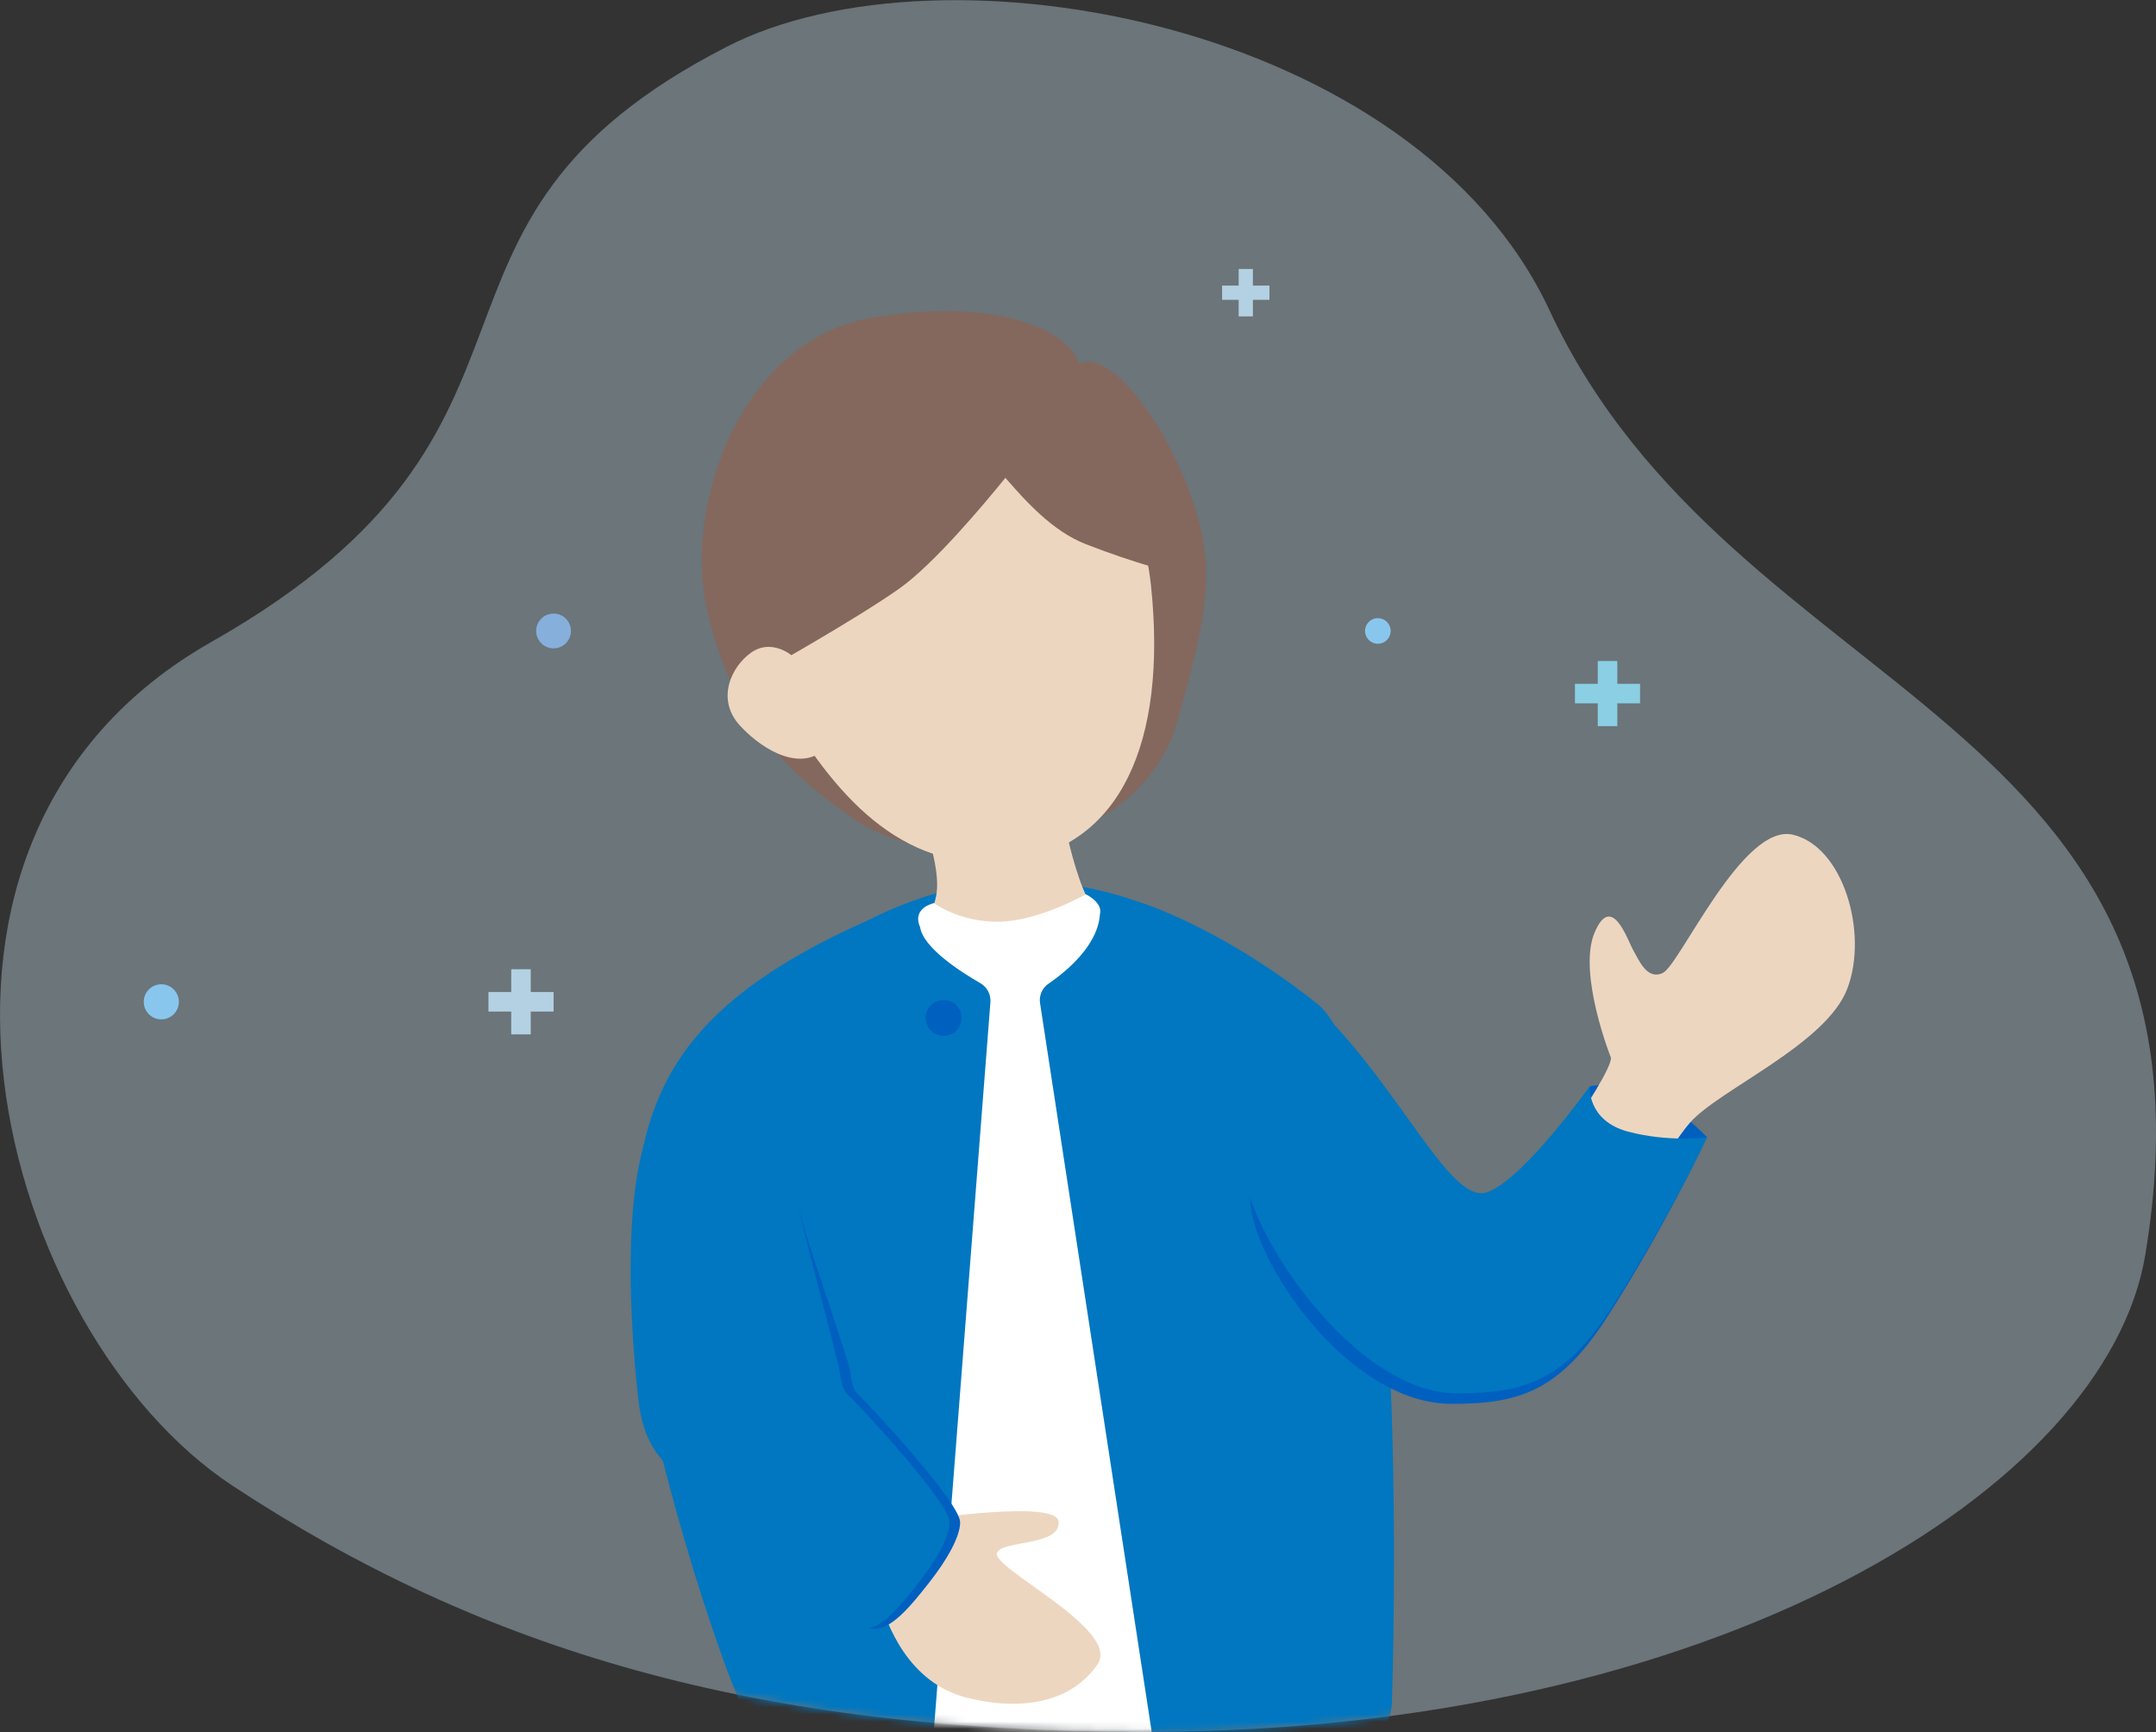
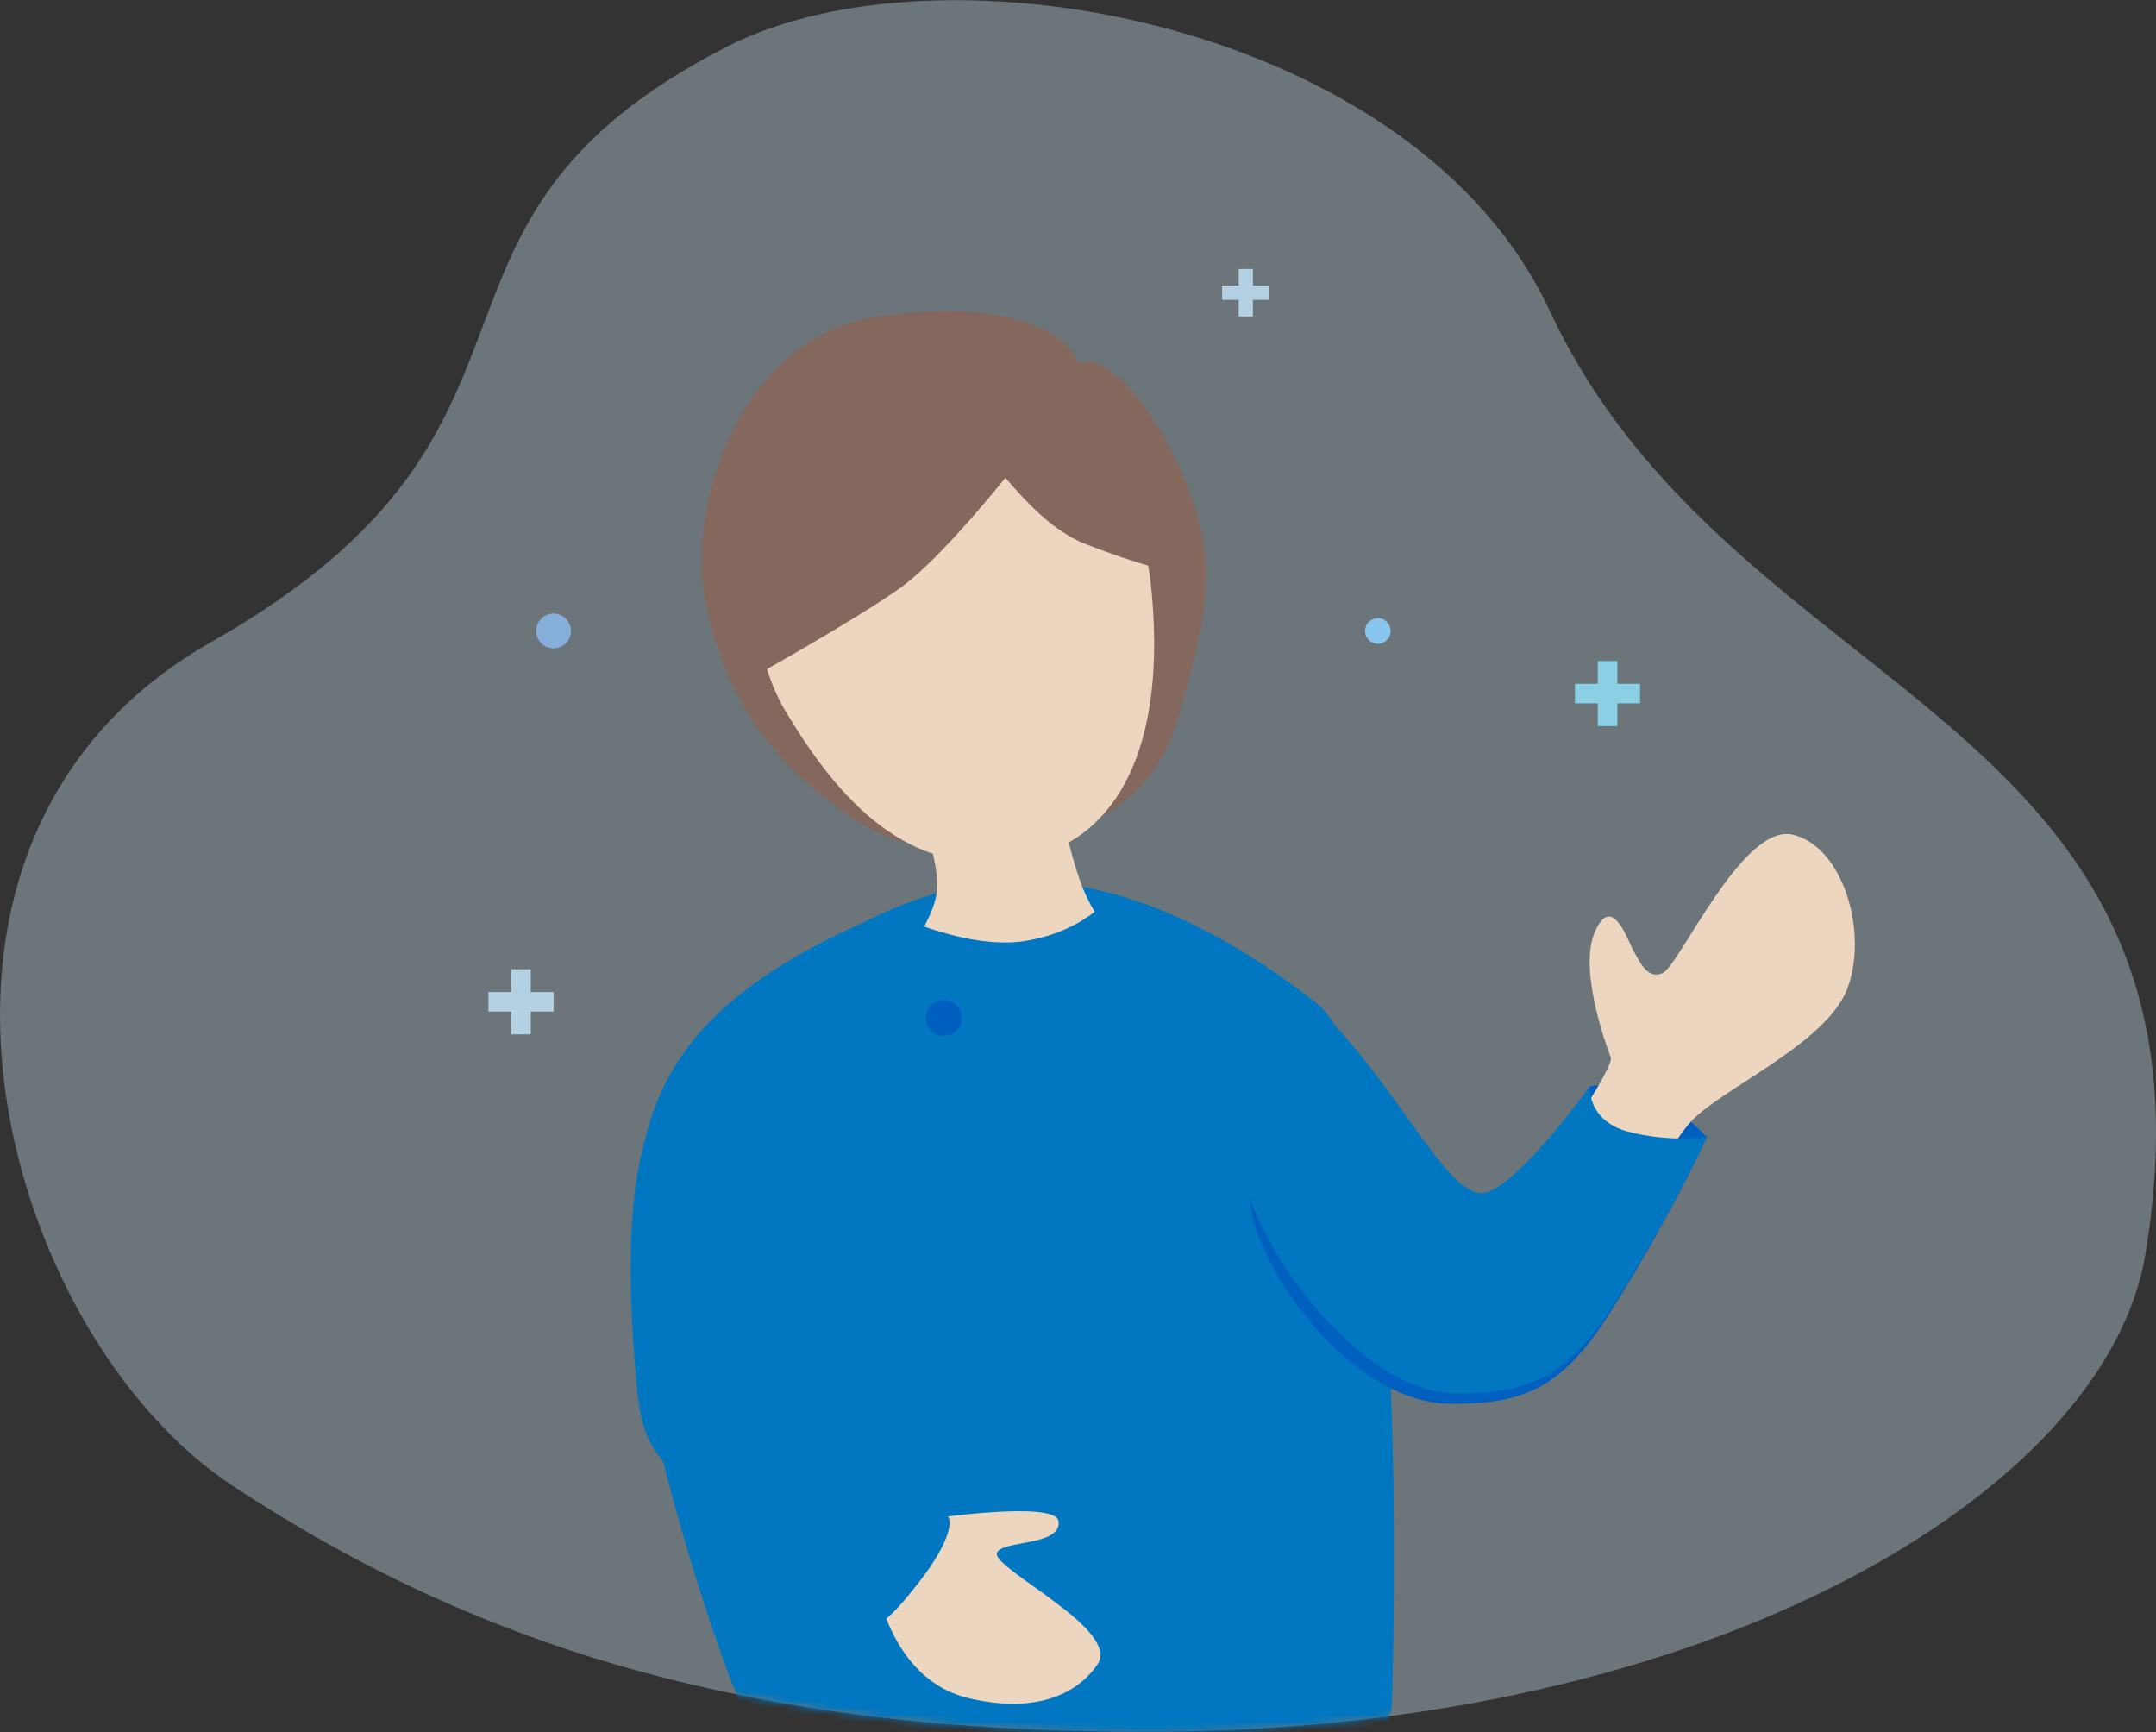
<svg xmlns="http://www.w3.org/2000/svg" fill="none" height="241" viewBox="0 0 300 241" width="300">
  <rect x="0" y="0" width="300" height="241" fill="#333333" stroke="none" />
  <mask id="a" height="241" maskUnits="userSpaceOnUse" width="301" x="0" y="0">
    <path d="m159.278 240.935c-54.012 0-92.16-11.33-126.932-34.243-32.279-21.275-51.524-89.827-2.929-117.39 53.074-30.111 23.161-57.934 71.734-82.811 30.084-15.406 95.779-3.337 114.461 36.686 25.683 55.027 95.382 55.761 82.91 131.334-5.389 32.649-59.996 66.429-139.238 66.429z" fill="#fff" />
  </mask>
  <path d="m159.278 240.935c-54.012 0-92.16-11.33-126.932-34.243-32.279-21.275-51.524-89.827-2.929-117.39 53.074-30.111 23.161-57.934 71.734-82.811 30.084-15.406 95.779-3.337 114.461 36.686 25.683 55.027 95.382 55.761 82.91 131.334-5.389 32.649-59.996 66.429-139.238 66.429z" fill="#cfeaf7" opacity=".36" />
  <path d="m73.853 134.842h-2.719v9.063h2.719z" fill="#b3d1e2" />
  <path d="m77.03 140.733v-2.719h-9.063v2.719z" fill="#b3d1e2" />
  <path d="m225.045 91.961h-2.72v9.063h2.72z" fill="#8acfe3" />
  <path d="m228.211 97.852v-2.719h-9.063v2.719z" fill="#8acfe3" />
  <path d="m174.337 37.42h-1.981v6.597h1.981z" fill="#b3d1e2" />
  <path d="m176.642 41.711v-1.98h-6.591v1.98z" fill="#b3d1e2" />
-   <path d="m22.445 141.82c1.349 0 2.443-1.094 2.443-2.444 0-1.349-1.094-2.443-2.443-2.443-1.35 0-2.444 1.094-2.444 2.443 0 1.35 1.094 2.444 2.444 2.444z" fill="#89c6ed" />
  <path d="m191.723 89.562c.984 0 1.782-.798 1.782-1.782s-.798-1.782-1.782-1.782-1.782.798-1.782 1.782.798 1.782 1.782 1.782z" fill="#89c6ed" />
  <path d="m77.025 90.202c1.337 0 2.421-1.084 2.421-2.421 0-1.337-1.084-2.421-2.421-2.421-1.337 0-2.421 1.084-2.421 2.421 0 1.337 1.084 2.421 2.421 2.421z" fill="#87afdc" />
  <g mask="url(#a)">
    <path d="m183.256 139.619c-14.204-11.247-25.511-14.375-25.511-14.375s-8.213-3.083-17.756-2.664c-9.868.436-18.936 5.329-18.936 5.329-30.111 13.326-33.062 27.436-33.062 50.509 0 14.231 10.828 49.754 15.693 60.03 1.374 2.907 4.297 4.76 7.507 4.76h75.944c3.541 0 6.437-2.808 6.547-6.349.601-19.355 1.357-87.918-10.425-97.24z" fill="#0077c0" />
    <path d="m142.51 130.926c4.744-.718 7.987-2.659 9.813-4.071-.762-1.241-1.495-2.742-2.118-4.545-2.841-8.203-3.156-16.405-3.156-16.405s-2.206-3.784-10.094-2.84c-7.887.948-10.094 7.259-10.094 7.259s4.104 8.836 3.47 13.883c-.171 1.385-.85 3.034-1.732 4.7 3.602 1.263 9.151 2.747 13.916 2.024z" fill="#edd6c0" />
    <path d="m120.932 44.287c-17.536 3.161-25.991 25.671-22.511 40.746 3.486 15.075 11.313 22.665 20.321 28.86 9.007 6.194 21.915 4.12 21.915 4.12s18.66-1.903 23.139-17.623c4.479-15.721 5.582-21.926 1.484-32.588-4.099-10.662-11.358-19.218-15.142-17.166-1.323-4.683-11.682-9.504-29.212-6.349z" fill="#84685d" />
    <path d="m129.503 53.267c6.653-1.291 28.303 5.792 30.647 28.126 2.35 22.334-4.584 36.135-18.699 38.286-15.152 2.311-24.717-8.269-32.202-20.834-7.485-12.565-6.961-40.305 20.249-45.584z" fill="#edd6c0" />
    <path d="m163.52 79.732s-5.35-1.258-12.433-4.027c-4.6-1.798-8.274-5.869-11.192-9.228-3.022 3.734-10.006 12.058-14.766 15.412-6.222 4.385-19.146 11.617-19.146 11.617s-13.276-38.264 23.344-43.272c26.884-3.679 34.187 29.505 34.187 29.505z" fill="#84685d" />
-     <path d="m110.109 91.15s-2.78-2.344-5.587-.358c-2.808 1.98-4.91 6.536-1.534 10.182 3.371 3.646 8.776 6.515 12.075 2.94 3.298-3.574-4.948-12.764-4.948-12.764z" fill="#edd6c0" />
-     <path d="m153.062 127.125c.386-1.588-1.975-2.713-1.975-2.713s-6.431 3.695-11.986 3.817c-5.555.121-9.129-2.587-9.129-2.587s-3.138.634-1.941 3.348c.446 2.901 5.698 6.249 8.378 7.788.955.546 1.495 1.594 1.401 2.692l-8.036 103.446 30.828.298-15.869-103.562c-.204-1.081.248-2.173 1.153-2.791 2.416-1.655 6.917-5.306 7.17-9.736z" fill="#fff" />
    <path d="m131.302 144.114c1.38 0 2.498-1.119 2.498-2.499s-1.118-2.498-2.498-2.498-2.499 1.118-2.499 2.498 1.119 2.499 2.499 2.499z" fill="#0060c0" />
  </g>
  <path d="m221.211 151.125s4.17-.866 8.13.888c3.961 1.754 8.203 6.216 8.203 6.216l-7.899 7.348-10.21-4.799 1.776-9.648z" fill="#0060c0" />
  <path d="m173.956 166.68c0 8.368 13.498 28.628 28.027 28.628 9.526 0 15.08-1.793 21.771-12.268 7.761-12.14 13.056-23.348 13.056-23.348s-5.279.722-10.999-.795c-5.72-1.522-5.334-6.304-5.334-6.304s-9.101 12.758-14.104 14.672c-5.063 2.14-11.677-13.487-23.112-24.982-11.44-11.5-9.305 16.041-9.305 24.408z" fill="#0060c0" />
  <path d="m224.173 147.203s-4.694-11.793-2.289-17.468c2.405-5.676 4.617 1.158 5.389 2.487.772 1.33 1.897 4.181 4.098 3.139 2.394-1.142 11.082-20.867 18.087-19.24 7.005 1.633 10.552 13.641 7.59 21.424-2.962 7.778-17.811 14.011-21.904 18.649-3.1 3.514-11.671 18.313-11.671 18.313l-12.185-7.176s12.664-17.05 12.885-20.139z" fill="#edd6c0" />
  <path d="m173.074 162.278c0 8.368 15.113 31.568 29.637 31.568 9.526 0 15.08-1.793 21.771-12.268 7.761-12.14 13.056-23.349 13.056-23.349s-5.279.723-10.999-.794c-5.72-1.522-5.333-6.305-5.333-6.305s-9.102 12.759-14.105 14.673c-5.063 2.14-11.677-13.487-23.111-24.982-11.44-11.501-10.916 13.1-10.916 21.468z" fill="#0077c0" />
  <path d="m128.968 211.364s18.065-2.73 18.335.32c.309 3.453-7.81 2.565-8.572 4.336-.904 2.118 17.326 10.656 13.983 15.532-3.348 4.882-9.79 6.691-18.086 4.661-8.296-2.029-11.28-10.408-12.202-13.651-.921-3.238 1.903-6.939 1.903-6.939l4.639-4.27z" fill="#edd6c0" />
-   <path d="m119.564 194.171c1.053.888 14.027 14.816 14.038 17.623 0 2.008-1.859 5.268-4.281 8.34-2.465 3.122-5.659 7.215-8.329 6.371-2.184-.684-14.744-8.434-26.355-22.146-1.776-2.102-3.69-4.043-4.335-9.537-.607-5.141-4.247-27.889 4.804-33.868 9.052-5.979 15.566 4.159 16.178 7.678.375 2.157 6.625 20.139 6.956 21.827.248 1.268.27 2.829 1.324 3.718z" fill="#0060c0" />
  <path d="m118.102 194.171c1.053.888 14.027 14.816 14.038 17.624 0 2.007-1.859 5.267-4.28 8.34-2.466 3.122-5.66 7.215-8.329 6.371-2.185-.684-14.745-8.434-26.356-22.147-1.776-2.101-3.69-4.043-4.335-9.537-.607-5.141-3.911-36.863 5.141-42.842 9.051-5.979 16.691 13.133 17.298 16.653.375 2.156 5.168 20.138 5.494 21.826.248 1.269.27 2.83 1.323 3.718z" fill="#0077c0" />
</svg>